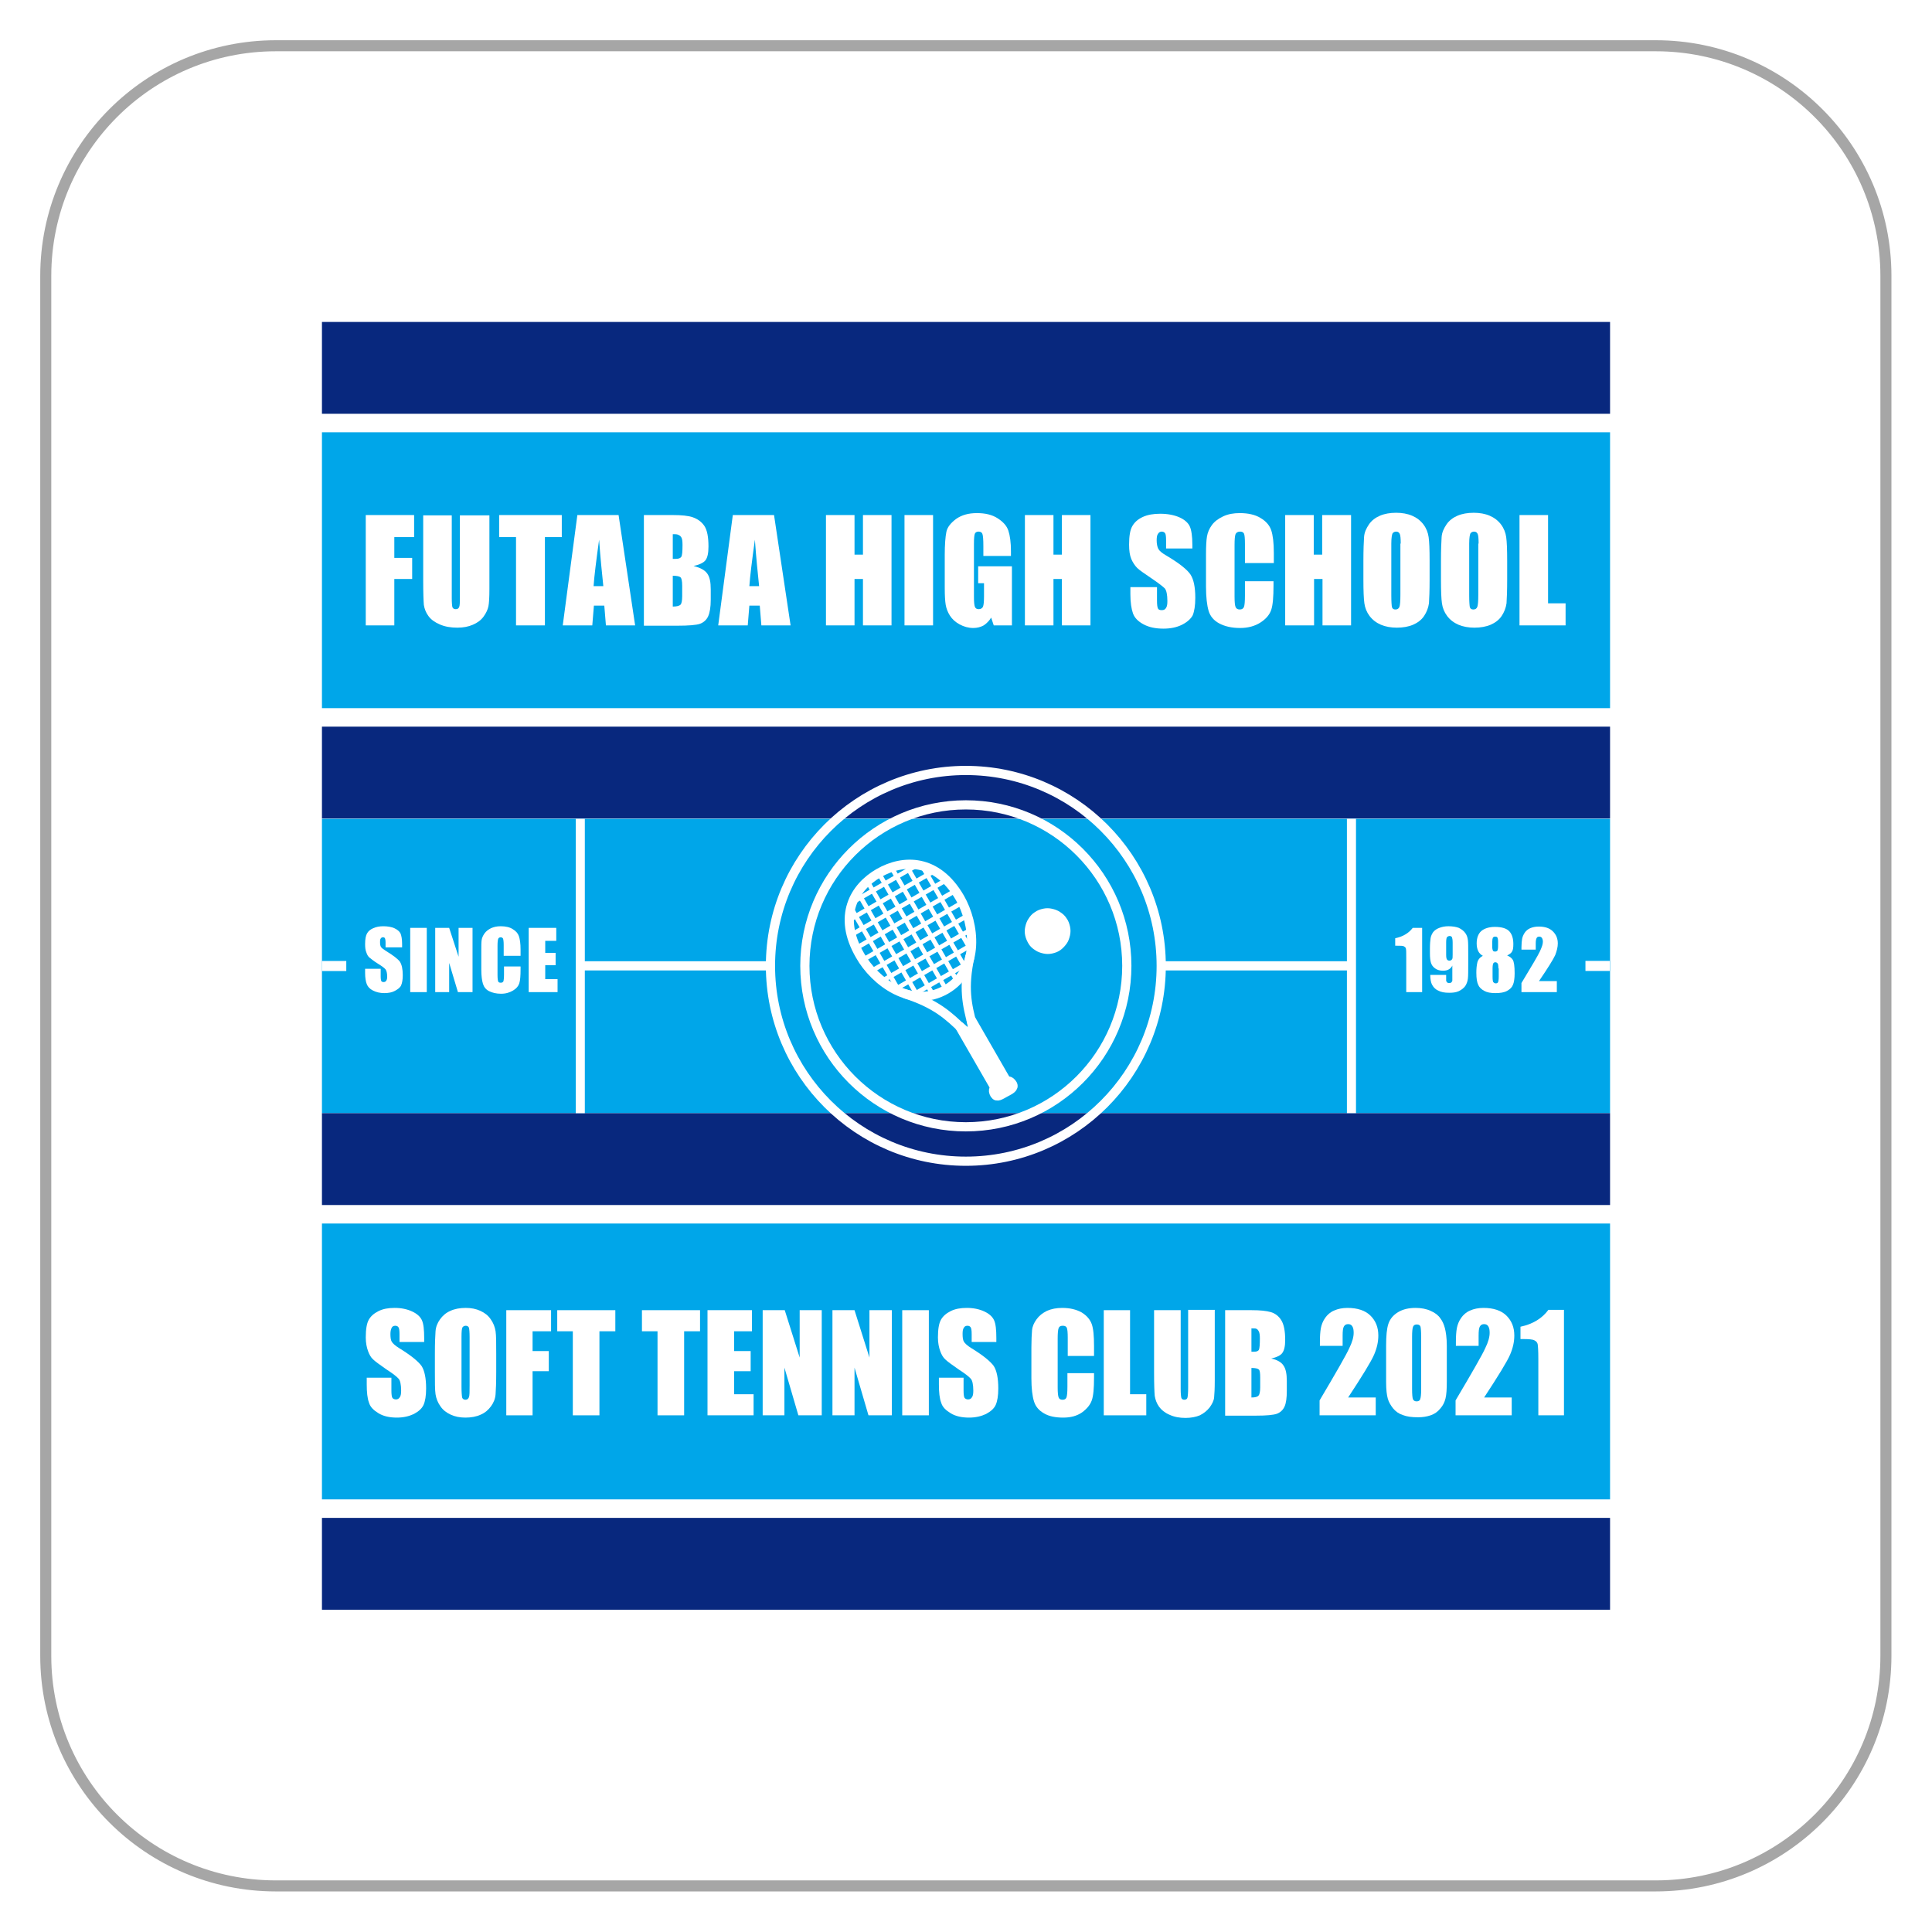
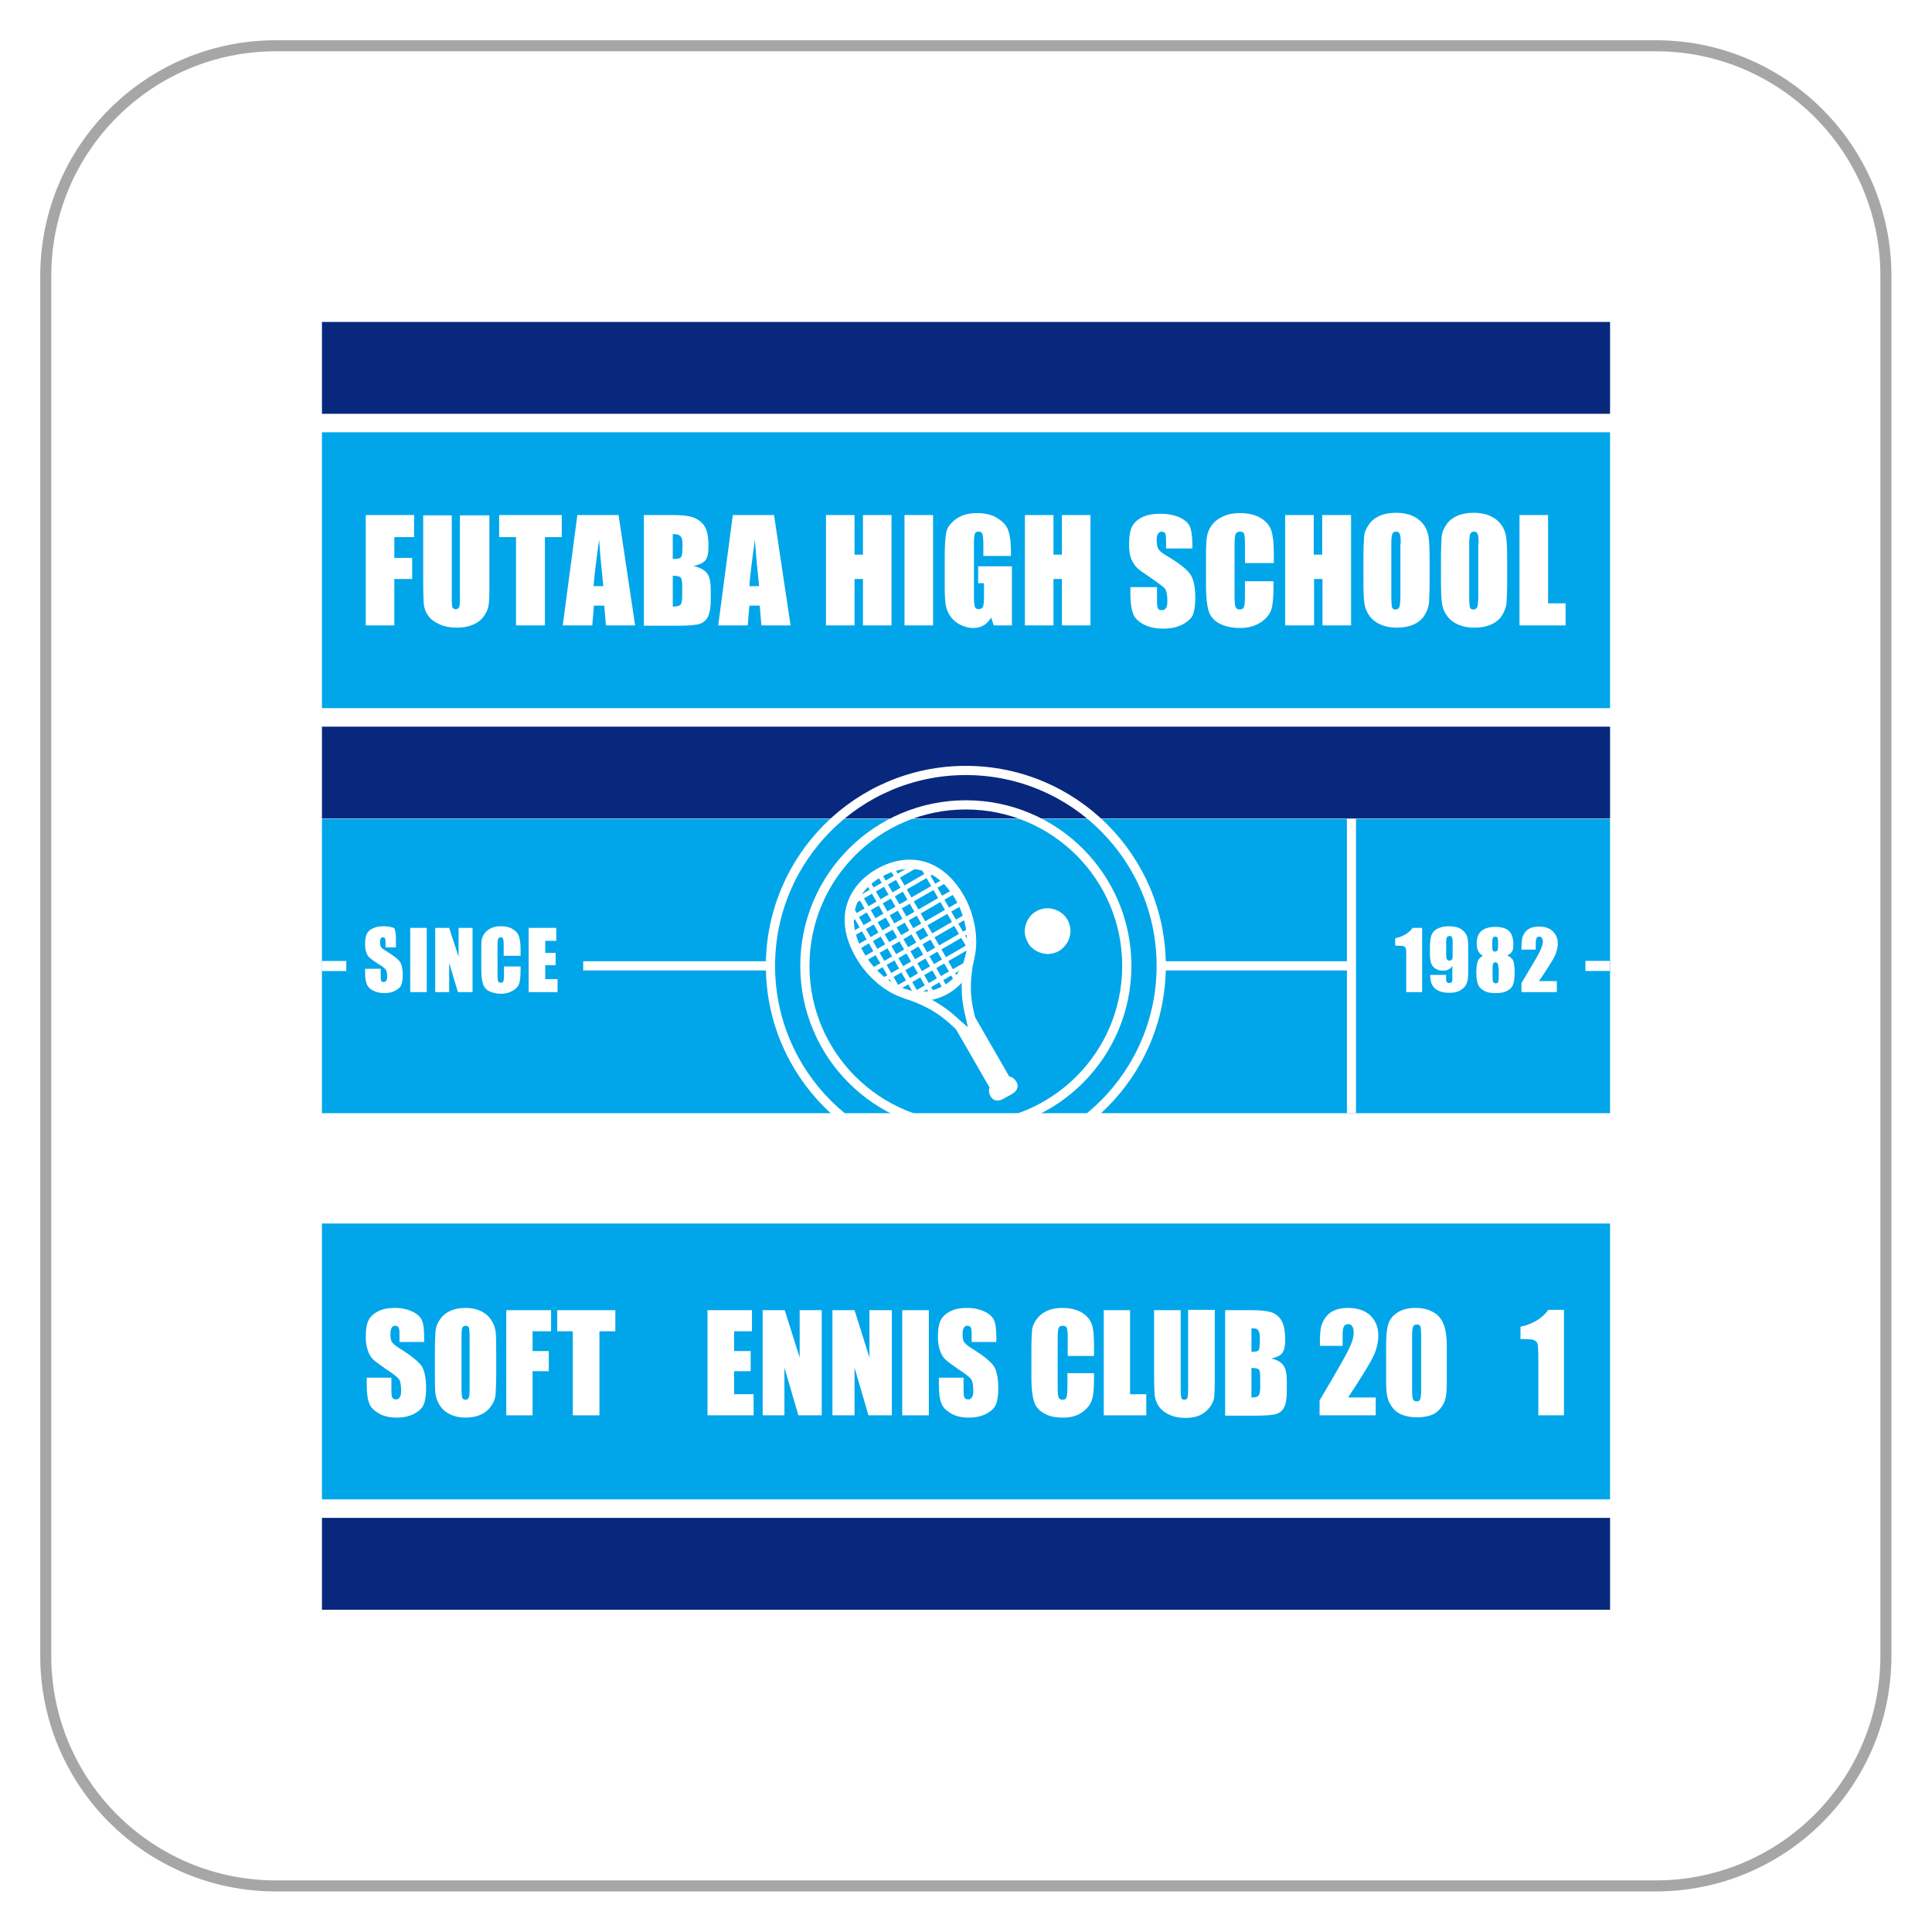
<svg xmlns="http://www.w3.org/2000/svg" version="1.1" id="_x34_010" x="0px" y="0px" viewBox="0 0 595.3 595.3" style="enable-background:new 0 0 595.3 595.3;" xml:space="preserve">
  <style type="text/css">
	.st0{fill:#FFFFFF;}
	.st1{fill:none;stroke:#A6A6A6;stroke-width:3.402;stroke-miterlimit:10;}
	.st2{fill:#08287E;}
	.st3{fill:#00A6E9;}
	.st4{fill:none;stroke:#FFFFFF;stroke-width:2.835;stroke-miterlimit:10;}
	.st5{fill:#FFFFFF;stroke:#FFFFFF;stroke-width:2.835;stroke-linejoin:bevel;stroke-miterlimit:10;}
	.st6{fill:none;stroke:#FFFFFF;stroke-width:1.417;stroke-miterlimit:10;}
</style>
  <rect class="st0" width="595.3" height="595.3" />
  <g>
    <g>
      <path class="st1" d="M85,581.1c-39.1,0-70.9-31.7-70.9-70.9V85c0-39.1,31.7-70.9,70.9-70.9h425.2c39.1,0,70.9,31.7,70.9,70.9    v425.2c0,39.1-31.7,70.9-70.9,70.9H85z" />
    </g>
  </g>
  <g>
    <g>
      <rect x="99.2" y="99.2" class="st2" width="396.9" height="28.3" />
      <rect x="99.2" y="133.2" class="st3" width="396.9" height="85" />
      <rect x="99.2" y="223.9" class="st2" width="396.9" height="28.3" />
      <rect x="99.2" y="252.3" class="st3" width="396.9" height="90.7" />
      <rect x="99.2" y="296.1" class="st0" width="7.5" height="3.1" />
      <rect x="99.2" y="467.7" class="st2" width="396.9" height="28.3" />
      <rect x="99.2" y="377" class="st3" width="396.9" height="85" />
-       <rect x="99.2" y="343" class="st2" width="396.9" height="28.3" />
-       <rect x="177.4" y="252.3" class="st0" width="2.8" height="90.7" />
      <rect x="488.6" y="296.1" transform="matrix(-1 -1.224647e-16 1.224647e-16 -1 984.618 595.275)" class="st0" width="7.5" height="3.1" />
      <rect x="415" y="252.3" transform="matrix(-1 -1.224647e-16 1.224647e-16 -1 832.819 595.275)" class="st0" width="2.8" height="90.7" />
      <g>
-         <path class="st0" d="M123.6,291.9h-4.8v-1.5c0-0.7-0.1-1.1-0.2-1.3s-0.3-0.3-0.6-0.3c-0.3,0-0.5,0.1-0.7,0.4     c-0.2,0.3-0.2,0.6-0.2,1.1c0,0.7,0.1,1.2,0.3,1.5c0.2,0.3,0.7,0.7,1.5,1.2c2.3,1.4,3.7,2.5,4.3,3.3c0.6,0.9,0.9,2.3,0.9,4.2     c0,1.4-0.2,2.4-0.5,3.1c-0.3,0.7-1,1.2-1.9,1.7c-0.9,0.5-2,0.7-3.3,0.7c-1.4,0-2.5-0.3-3.5-0.8c-1-0.5-1.6-1.2-1.9-2     c-0.3-0.8-0.5-1.9-0.5-3.4v-1.3h4.8v2.4c0,0.7,0.1,1.2,0.2,1.4c0.1,0.2,0.4,0.3,0.7,0.3s0.6-0.1,0.8-0.4c0.2-0.3,0.3-0.7,0.3-1.2     c0-1.2-0.2-1.9-0.5-2.3c-0.3-0.4-1.1-1-2.4-1.8c-1.3-0.8-2.1-1.5-2.5-1.8s-0.8-0.9-1-1.6c-0.3-0.7-0.4-1.5-0.4-2.6     c0-1.5,0.2-2.6,0.6-3.3c0.4-0.7,1-1.2,1.9-1.6c0.9-0.4,1.9-0.6,3.1-0.6c1.3,0,2.5,0.2,3.4,0.6c0.9,0.4,1.6,1,1.9,1.6     c0.3,0.7,0.5,1.8,0.5,3.3V291.9z" />
+         <path class="st0" d="M123.6,291.9h-4.8v-1.5c0-0.7-0.1-1.1-0.2-1.3s-0.3-0.3-0.6-0.3c-0.3,0-0.5,0.1-0.7,0.4     c-0.2,0.3-0.2,0.6-0.2,1.1c0,0.7,0.1,1.2,0.3,1.5c0.2,0.3,0.7,0.7,1.5,1.2c2.3,1.4,3.7,2.5,4.3,3.3c0.6,0.9,0.9,2.3,0.9,4.2     c0,1.4-0.2,2.4-0.5,3.1c-0.3,0.7-1,1.2-1.9,1.7c-0.9,0.5-2,0.7-3.3,0.7c-1.4,0-2.5-0.3-3.5-0.8c-1-0.5-1.6-1.2-1.9-2     c-0.3-0.8-0.5-1.9-0.5-3.4v-1.3h4.8v2.4c0,0.7,0.1,1.2,0.2,1.4c0.1,0.2,0.4,0.3,0.7,0.3s0.6-0.1,0.8-0.4c0.2-0.3,0.3-0.7,0.3-1.2     c0-1.2-0.2-1.9-0.5-2.3c-0.3-0.4-1.1-1-2.4-1.8c-1.3-0.8-2.1-1.5-2.5-1.8s-0.8-0.9-1-1.6c-0.3-0.7-0.4-1.5-0.4-2.6     c0-1.5,0.2-2.6,0.6-3.3c0.4-0.7,1-1.2,1.9-1.6c0.9-0.4,1.9-0.6,3.1-0.6c1.3,0,2.5,0.2,3.4,0.6c0.3,0.7,0.5,1.8,0.5,3.3V291.9z" />
        <path class="st0" d="M131.5,285.9v19.8h-5.1v-19.8H131.5z" />
        <path class="st0" d="M145.6,285.9v19.8h-4.5l-2.7-9v9h-4.3v-19.8h4.3l2.9,8.9v-8.9H145.6z" />
        <path class="st0" d="M160.3,294.5h-5.1v-3.4c0-1-0.1-1.6-0.2-1.9c-0.1-0.2-0.4-0.4-0.7-0.4c-0.4,0-0.7,0.2-0.8,0.5     c-0.1,0.3-0.2,1-0.2,2v9.2c0,1,0.1,1.6,0.2,1.9c0.1,0.3,0.4,0.4,0.8,0.4c0.4,0,0.6-0.1,0.8-0.4c0.1-0.3,0.2-1,0.2-2.1v-2.5h5.1     v0.8c0,2-0.1,3.5-0.4,4.4c-0.3,0.9-0.9,1.6-1.9,2.2c-1,0.6-2.2,1-3.7,1c-1.5,0-2.7-0.3-3.7-0.8c-1-0.5-1.6-1.3-1.9-2.3     c-0.3-1-0.5-2.4-0.5-4.4v-5.8c0-1.4,0-2.5,0.1-3.2s0.4-1.4,0.9-2.1c0.5-0.7,1.2-1.2,2-1.6c0.9-0.4,1.8-0.6,3-0.6     c1.5,0,2.8,0.3,3.7,0.9c1,0.6,1.6,1.3,1.9,2.2c0.3,0.9,0.5,2.2,0.5,4.1V294.5z" />
        <path class="st0" d="M162.8,285.9h8.6v4h-3.4v3.7h3.2v3.8h-3.2v4.3h3.8v4h-8.9V285.9z" />
      </g>
      <g>
        <path class="st0" d="M438.2,285.9v19.8h-4.9v-10.6c0-1.5,0-2.4-0.1-2.8s-0.3-0.5-0.6-0.7c-0.3-0.2-1.1-0.2-2.2-0.2h-0.5v-2.3     c2.4-0.5,4.2-1.6,5.4-3.2H438.2z" />
        <path class="st0" d="M440.7,300.4h4.9c0,0.9,0,1.5,0,1.7c0,0.2,0.1,0.4,0.3,0.6c0.2,0.2,0.4,0.2,0.7,0.2c0.3,0,0.5-0.1,0.6-0.2     c0.2-0.2,0.3-0.4,0.3-0.6c0-0.2,0-0.7,0-1.5v-3.1c-0.2,0.5-0.6,0.9-1.1,1.2c-0.5,0.3-1.1,0.4-1.8,0.4c-0.9,0-1.7-0.2-2.4-0.7     c-0.7-0.5-1.1-1.1-1.3-1.8c-0.2-0.7-0.3-1.6-0.3-2.8v-1.6c0-1.4,0.1-2.4,0.2-3.1c0.1-0.7,0.4-1.3,0.8-1.9c0.5-0.6,1.1-1,1.9-1.3     c0.8-0.3,1.7-0.5,2.8-0.5c1.3,0,2.4,0.2,3.2,0.5c0.8,0.4,1.5,0.9,2,1.6c0.5,0.7,0.7,1.4,0.8,2.2c0.1,0.8,0.1,2.2,0.1,4.4v2.7     c0,2.4,0,3.9-0.1,4.7c-0.1,0.8-0.3,1.5-0.8,2.3c-0.5,0.7-1.2,1.2-2,1.6c-0.9,0.4-1.8,0.5-3,0.5c-1.4,0-2.5-0.2-3.4-0.7     c-0.9-0.4-1.5-1.1-1.9-1.9C440.9,302.7,440.7,301.6,440.7,300.4z M445.6,294.2c0,0.8,0.1,1.3,0.3,1.5s0.4,0.3,0.7,0.3     c0.3,0,0.6-0.1,0.8-0.4c0.2-0.2,0.2-0.7,0.2-1.5v-3.6c0-0.9-0.1-1.4-0.2-1.7c-0.2-0.3-0.4-0.4-0.8-0.4c-0.2,0-0.4,0.1-0.7,0.3     c-0.2,0.2-0.3,0.8-0.3,1.7V294.2z" />
        <path class="st0" d="M464.4,294.4c0.7,0.3,1.3,0.7,1.7,1.3s0.6,2,0.6,4.2c0,1.6-0.2,2.8-0.5,3.5c-0.3,0.8-0.9,1.4-1.8,1.9     s-2.1,0.7-3.6,0.7c-1.5,0-2.6-0.2-3.5-0.7c-0.9-0.5-1.5-1.1-1.8-1.8c-0.4-0.8-0.6-2-0.6-3.8c0-1.2,0.1-2.2,0.3-3.1     c0.2-0.9,0.8-1.6,1.7-2.1c-0.6-0.3-1.1-0.8-1.4-1.4c-0.3-0.6-0.5-1.4-0.5-2.4c0-1.7,0.5-3,1.4-3.8c0.9-0.8,2.4-1.3,4.2-1.3     c2.2,0,3.7,0.5,4.5,1.4c0.8,0.9,1.2,2.2,1.2,3.9c0,1.1-0.1,1.8-0.4,2.3S465.2,294,464.4,294.4z M461.7,298.4     c0-0.8-0.1-1.3-0.2-1.5c-0.2-0.2-0.4-0.4-0.7-0.4c-0.3,0-0.6,0.1-0.7,0.4c-0.1,0.2-0.2,0.7-0.2,1.5v2.6c0,0.9,0.1,1.4,0.2,1.6     c0.2,0.2,0.4,0.4,0.8,0.4c0.3,0,0.6-0.1,0.7-0.4c0.1-0.2,0.2-0.8,0.2-1.7V298.4z M461.6,290.2c0-0.7-0.1-1.1-0.2-1.3     c-0.1-0.2-0.3-0.3-0.7-0.3c-0.3,0-0.5,0.1-0.7,0.3c-0.1,0.2-0.2,0.7-0.2,1.3v1.5c0,0.6,0.1,1,0.2,1.2s0.3,0.3,0.7,0.3     c0.3,0,0.5-0.1,0.7-0.3c0.1-0.2,0.2-0.7,0.2-1.4V290.2z" />
        <path class="st0" d="M479.7,302.3v3.4h-10.9l0-2.8c3.2-5.3,5.1-8.5,5.7-9.8s0.9-2.2,0.9-2.9c0-0.5-0.1-0.9-0.3-1.2     c-0.2-0.3-0.5-0.4-0.8-0.4s-0.7,0.1-0.8,0.4c-0.2,0.3-0.3,0.9-0.3,1.7v1.9h-4.4v-0.7c0-1.1,0.1-2,0.2-2.6     c0.1-0.6,0.4-1.3,0.8-1.9c0.4-0.6,1-1.1,1.7-1.4c0.7-0.3,1.6-0.5,2.6-0.5c2,0,3.4,0.5,4.4,1.5c1,1,1.5,2.2,1.5,3.7     c0,1.1-0.3,2.3-0.8,3.6c-0.6,1.3-2.2,3.9-5,8H479.7z" />
      </g>
      <g>
        <path class="st0" d="M112.6,158.7h15v6.8h-6.1v6.4h5.5v6.5h-5.5v14.3h-8.8V158.7z" />
        <path class="st0" d="M150.8,158.7v22.7c0,2.6-0.1,4.4-0.3,5.4c-0.2,1-0.7,2.1-1.5,3.2c-0.8,1.1-1.9,1.9-3.3,2.5     c-1.4,0.6-2.9,0.9-4.8,0.9c-2,0-3.8-0.3-5.4-1s-2.7-1.5-3.5-2.6c-0.8-1.1-1.2-2.2-1.4-3.4c-0.1-1.2-0.2-3.7-0.2-7.5v-20.1h8.8     v25.5c0,1.5,0.1,2.4,0.2,2.8c0.2,0.4,0.5,0.6,1,0.6c0.6,0,0.9-0.2,1.1-0.7c0.2-0.5,0.2-1.5,0.2-3.2v-25H150.8z" />
        <path class="st0" d="M173.1,158.7v6.8h-5.2v27.2H159v-27.2h-5.2v-6.8H173.1z" />
        <path class="st0" d="M190.6,158.7l5.1,34h-9l-0.5-6.1H183l-0.5,6.1h-9.1l4.5-34H190.6z M185.9,180.6c-0.4-3.9-0.9-8.6-1.3-14.3     c-0.9,6.5-1.5,11.3-1.7,14.3H185.9z" />
        <path class="st0" d="M198.4,158.7h8.8c2.8,0,4.9,0.2,6.3,0.7s2.6,1.3,3.5,2.6c0.9,1.3,1.3,3.5,1.3,6.4c0,2-0.3,3.4-0.9,4.2     c-0.6,0.8-1.9,1.4-3.7,1.8c2,0.5,3.4,1.2,4.2,2.3s1.1,2.7,1.1,4.9v3.2c0,2.3-0.3,4-0.8,5.1c-0.5,1.1-1.4,1.9-2.5,2.3     c-1.1,0.4-3.5,0.6-7.1,0.6h-10.2V158.7z M207.3,164.6v7.6c0.4,0,0.7,0,0.9,0c0.9,0,1.4-0.2,1.7-0.6s0.4-1.6,0.4-3.7     c0-1.1-0.1-1.8-0.3-2.2c-0.2-0.4-0.5-0.7-0.8-0.8C208.8,164.6,208.2,164.6,207.3,164.6z M207.3,177.4v9.5c1.2,0,2-0.2,2.4-0.6     c0.3-0.3,0.5-1.2,0.5-2.6v-3.2c0-1.5-0.2-2.3-0.5-2.6C209.4,177.6,208.6,177.4,207.3,177.4z" />
        <path class="st0" d="M238.5,158.7l5.1,34h-9l-0.5-6.1h-3.2l-0.5,6.1h-9.1l4.5-34H238.5z M233.9,180.6c-0.4-3.9-0.9-8.6-1.3-14.3     c-0.9,6.5-1.5,11.3-1.7,14.3H233.9z" />
        <path class="st0" d="M274.7,158.7v34h-8.8v-14.3h-2.6v14.3h-8.8v-34h8.8v12.2h2.6v-12.2H274.7z" />
        <path class="st0" d="M287.5,158.7v34h-8.8v-34H287.5z" />
        <path class="st0" d="M311.8,171.3h-8.8v-3.1c0-1.9-0.1-3.2-0.3-3.7s-0.6-0.7-1.2-0.7c-0.5,0-0.9,0.2-1.1,0.6     c-0.2,0.4-0.3,1.5-0.3,3.2V184c0,1.5,0.1,2.5,0.3,3c0.2,0.5,0.6,0.7,1.2,0.7c0.6,0,1.1-0.3,1.3-0.8c0.2-0.5,0.3-1.6,0.3-3.2v-4     h-1.8v-5.2h10.4v18.2h-5.6l-0.8-2.4c-0.6,1-1.4,1.8-2.3,2.4c-0.9,0.5-2,0.8-3.2,0.8c-1.5,0-2.9-0.4-4.2-1.1s-2.3-1.6-3-2.7     c-0.7-1.1-1.1-2.2-1.3-3.3c-0.2-1.2-0.3-2.9-0.3-5.3V171c0-3.2,0.2-5.6,0.5-7.1c0.3-1.5,1.4-2.8,3-4c1.7-1.2,3.8-1.8,6.4-1.8     c2.6,0,4.7,0.5,6.4,1.6c1.7,1.1,2.8,2.3,3.3,3.8c0.5,1.5,0.8,3.6,0.8,6.4V171.3z" />
        <path class="st0" d="M336,158.7v34h-8.8v-14.3h-2.6v14.3h-8.8v-34h8.8v12.2h2.6v-12.2H336z" />
        <path class="st0" d="M367.5,169h-8.2v-2.5c0-1.2-0.1-1.9-0.3-2.2s-0.6-0.5-1-0.5c-0.5,0-0.9,0.2-1.2,0.7c-0.3,0.4-0.4,1.1-0.4,2     c0,1.1,0.2,2,0.5,2.6c0.3,0.6,1.1,1.3,2.5,2.1c3.9,2.3,6.4,4.3,7.4,5.8c1,1.5,1.5,3.9,1.5,7.2c0,2.4-0.3,4.2-0.8,5.4     c-0.6,1.1-1.7,2.1-3.3,2.9c-1.6,0.8-3.5,1.2-5.7,1.2c-2.4,0-4.4-0.4-6.1-1.3s-2.8-2-3.3-3.4c-0.5-1.4-0.8-3.4-0.8-5.9v-2.2h8.2     v4.1c0,1.3,0.1,2.1,0.3,2.5c0.2,0.4,0.6,0.5,1.2,0.5s1-0.2,1.3-0.7c0.3-0.5,0.4-1.1,0.4-2.1c0-2-0.3-3.3-0.8-3.9     c-0.6-0.6-1.9-1.6-4.1-3.1c-2.2-1.5-3.7-2.5-4.4-3.2c-0.7-0.7-1.3-1.6-1.8-2.7c-0.5-1.2-0.7-2.6-0.7-4.5c0-2.6,0.3-4.5,1-5.7     c0.7-1.2,1.7-2.1,3.2-2.8c1.5-0.7,3.3-1,5.4-1c2.3,0,4.3,0.4,5.9,1.1c1.6,0.7,2.7,1.7,3.2,2.8c0.5,1.1,0.8,3,0.8,5.7V169z" />
        <path class="st0" d="M392.4,173.5h-8.8v-5.9c0-1.7-0.1-2.8-0.3-3.2c-0.2-0.4-0.6-0.6-1.2-0.6c-0.7,0-1.2,0.3-1.4,0.8     c-0.2,0.5-0.3,1.6-0.3,3.4v15.8c0,1.7,0.1,2.7,0.3,3.2c0.2,0.5,0.6,0.8,1.3,0.8c0.7,0,1.1-0.3,1.3-0.8c0.2-0.5,0.3-1.7,0.3-3.6     v-4.3h8.8v1.3c0,3.5-0.2,6-0.7,7.5s-1.6,2.8-3.3,3.9c-1.7,1.1-3.8,1.7-6.3,1.7c-2.6,0-4.7-0.5-6.4-1.4c-1.7-0.9-2.8-2.2-3.3-3.9     c-0.5-1.7-0.8-4.2-0.8-7.5v-9.9c0-2.4,0.1-4.3,0.3-5.5c0.2-1.2,0.7-2.4,1.5-3.5c0.8-1.1,2-2,3.5-2.7c1.5-0.7,3.2-1,5.1-1     c2.6,0,4.8,0.5,6.4,1.5c1.7,1,2.8,2.3,3.3,3.8c0.5,1.5,0.8,3.8,0.8,7V173.5z" />
        <path class="st0" d="M416.3,158.7v34h-8.8v-14.3h-2.6v14.3H396v-34h8.8v12.2h2.6v-12.2H416.3z" />
        <path class="st0" d="M440.5,178.6c0,3.4-0.1,5.8-0.2,7.3c-0.2,1.4-0.7,2.7-1.5,3.9c-0.8,1.2-2,2.1-3.4,2.7     c-1.4,0.6-3.1,0.9-5,0.9c-1.8,0-3.5-0.3-4.9-0.9c-1.4-0.6-2.6-1.5-3.5-2.7c-0.9-1.2-1.4-2.5-1.6-3.9c-0.2-1.4-0.3-3.8-0.3-7.3     v-5.8c0-3.4,0.1-5.8,0.2-7.3s0.7-2.7,1.5-3.9s2-2.1,3.4-2.7c1.4-0.6,3.1-0.9,5-0.9c1.8,0,3.5,0.3,4.9,0.9     c1.4,0.6,2.6,1.5,3.5,2.7c0.9,1.2,1.4,2.5,1.6,3.9s0.3,3.8,0.3,7.3V178.6z M431.6,167.5c0-1.6-0.1-2.6-0.3-3     c-0.2-0.4-0.5-0.7-1.1-0.7c-0.5,0-0.8,0.2-1.1,0.5c-0.2,0.4-0.4,1.4-0.4,3.2v15.9c0,2,0.1,3.2,0.2,3.7c0.2,0.5,0.5,0.7,1.1,0.7     c0.6,0,1-0.3,1.2-0.8s0.3-1.8,0.3-3.8V167.5z" />
        <path class="st0" d="M464.4,178.6c0,3.4-0.1,5.8-0.2,7.3c-0.2,1.4-0.7,2.7-1.5,3.9c-0.8,1.2-2,2.1-3.4,2.7     c-1.4,0.6-3.1,0.9-5,0.9c-1.8,0-3.5-0.3-4.9-0.9c-1.4-0.6-2.6-1.5-3.5-2.7c-0.9-1.2-1.4-2.5-1.6-3.9c-0.2-1.4-0.3-3.8-0.3-7.3     v-5.8c0-3.4,0.1-5.8,0.2-7.3s0.7-2.7,1.5-3.9s2-2.1,3.4-2.7c1.4-0.6,3.1-0.9,5-0.9c1.8,0,3.5,0.3,4.9,0.9     c1.4,0.6,2.6,1.5,3.5,2.7c0.9,1.2,1.4,2.5,1.6,3.9s0.3,3.8,0.3,7.3V178.6z M455.6,167.5c0-1.6-0.1-2.6-0.3-3     c-0.2-0.4-0.5-0.7-1.1-0.7c-0.5,0-0.8,0.2-1.1,0.5c-0.2,0.4-0.4,1.4-0.4,3.2v15.9c0,2,0.1,3.2,0.2,3.7c0.2,0.5,0.5,0.7,1.1,0.7     c0.6,0,1-0.3,1.2-0.8s0.3-1.8,0.3-3.8V167.5z" />
        <path class="st0" d="M477,158.7v27.2h5.4v6.8h-14.2v-34H477z" />
      </g>
      <line class="st4" x1="179.7" y1="297.6" x2="237.4" y2="297.6" />
      <line class="st4" x1="416.7" y1="297.6" x2="357.8" y2="297.6" />
      <g>
        <path class="st0" d="M130.7,413.5h-7.6v-2.4c0-1.1-0.1-1.8-0.3-2.1c-0.2-0.3-0.5-0.5-1-0.5c-0.5,0-0.9,0.2-1.1,0.6     s-0.4,1-0.4,1.9c0,1.1,0.1,1.9,0.4,2.4c0.3,0.5,1,1.2,2.3,2c3.6,2.2,5.9,4.1,6.9,5.5c0.9,1.4,1.4,3.7,1.4,6.9     c0,2.3-0.3,4-0.8,5.1c-0.5,1.1-1.5,2-3,2.8c-1.5,0.7-3.2,1.1-5.2,1.1c-2.2,0-4.1-0.4-5.6-1.3s-2.6-1.9-3-3.3     c-0.5-1.3-0.7-3.2-0.7-5.6v-2.1h7.6v3.9c0,1.2,0.1,2,0.3,2.3c0.2,0.3,0.6,0.5,1.1,0.5c0.5,0,0.9-0.2,1.2-0.7     c0.3-0.4,0.4-1.1,0.4-2c0-1.9-0.3-3.2-0.8-3.7c-0.5-0.6-1.8-1.6-3.8-2.9c-2-1.4-3.4-2.4-4-3c-0.7-0.6-1.2-1.5-1.6-2.6     c-0.4-1.1-0.7-2.5-0.7-4.2c0-2.5,0.3-4.3,0.9-5.4c0.6-1.1,1.6-2,3-2.7s3-1,5-1c2.1,0,3.9,0.4,5.4,1.1c1.5,0.7,2.5,1.6,3,2.7     s0.7,2.9,0.7,5.5V413.5z" />
        <path class="st0" d="M152.9,422.7c0,3.3-0.1,5.6-0.2,6.9c-0.1,1.4-0.6,2.6-1.4,3.7c-0.8,1.1-1.8,2-3.2,2.6     c-1.3,0.6-2.9,0.9-4.7,0.9c-1.7,0-3.2-0.3-4.5-0.9c-1.3-0.6-2.4-1.4-3.2-2.6c-0.8-1.1-1.3-2.4-1.5-3.7c-0.2-1.3-0.2-3.7-0.2-7     v-5.5c0-3.3,0.1-5.6,0.2-6.9c0.1-1.4,0.6-2.6,1.4-3.7s1.8-2,3.2-2.6c1.3-0.6,2.9-0.9,4.7-0.9c1.7,0,3.2,0.3,4.5,0.9     s2.4,1.4,3.2,2.6c0.8,1.1,1.3,2.4,1.5,3.7c0.2,1.3,0.2,3.7,0.2,7V422.7z M144.7,412c0-1.5-0.1-2.5-0.2-2.9     c-0.2-0.4-0.5-0.6-1-0.6c-0.4,0-0.8,0.2-1,0.5c-0.2,0.3-0.3,1.3-0.3,3v15.1c0,1.9,0.1,3,0.2,3.5c0.1,0.4,0.5,0.7,1,0.7     c0.6,0,0.9-0.3,1.1-0.8c0.2-0.5,0.2-1.7,0.2-3.6V412z" />
        <path class="st0" d="M156,403.7h13.8v6.5h-5.7v6.1h5v6.2h-5v13.6H156V403.7z" />
        <path class="st0" d="M189.6,403.7v6.5h-4.9v25.9h-8.2v-25.9h-4.8v-6.5H189.6z" />
-         <path class="st0" d="M215.7,403.7v6.5h-4.9v25.9h-8.2v-25.9h-4.8v-6.5H215.7z" />
        <path class="st0" d="M218.1,403.7h13.6v6.5h-5.5v6.1h5.1v6.2h-5.1v7.1h6v6.5h-14.2V403.7z" />
        <path class="st0" d="M253.2,403.7v32.4h-7.2l-4.3-14.7v14.7H235v-32.4h6.8l4.6,14.6v-14.6H253.2z" />
        <path class="st0" d="M274.8,403.7v32.4h-7.2l-4.3-14.7v14.7h-6.8v-32.4h6.8l4.6,14.6v-14.6H274.8z" />
        <path class="st0" d="M286.2,403.7v32.4H278v-32.4H286.2z" />
        <path class="st0" d="M307,413.5h-7.6v-2.4c0-1.1-0.1-1.8-0.3-2.1c-0.2-0.3-0.5-0.5-1-0.5c-0.5,0-0.9,0.2-1.1,0.6     c-0.3,0.4-0.4,1-0.4,1.9c0,1.1,0.1,1.9,0.4,2.4c0.3,0.5,1,1.2,2.3,2c3.6,2.2,5.9,4.1,6.9,5.5c0.9,1.4,1.4,3.7,1.4,6.9     c0,2.3-0.3,4-0.8,5.1c-0.5,1.1-1.5,2-3,2.8c-1.5,0.7-3.2,1.1-5.2,1.1c-2.2,0-4.1-0.4-5.6-1.3c-1.5-0.9-2.6-1.9-3-3.3     c-0.5-1.3-0.7-3.2-0.7-5.6v-2.1h7.6v3.9c0,1.2,0.1,2,0.3,2.3c0.2,0.3,0.6,0.5,1.1,0.5s0.9-0.2,1.2-0.7c0.3-0.4,0.4-1.1,0.4-2     c0-1.9-0.3-3.2-0.8-3.7c-0.5-0.6-1.8-1.6-3.8-2.9c-2-1.4-3.4-2.4-4-3c-0.7-0.6-1.2-1.5-1.6-2.6c-0.4-1.1-0.7-2.5-0.7-4.2     c0-2.5,0.3-4.3,0.9-5.4c0.6-1.1,1.6-2,3-2.7s3-1,5-1c2.1,0,3.9,0.4,5.4,1.1c1.5,0.7,2.5,1.6,3,2.7s0.7,2.9,0.7,5.5V413.5z" />
        <path class="st0" d="M337.1,417.8H329v-5.6c0-1.6-0.1-2.7-0.3-3.1c-0.2-0.4-0.6-0.6-1.2-0.6c-0.7,0-1.1,0.2-1.3,0.7     c-0.2,0.5-0.3,1.6-0.3,3.2v15.1c0,1.6,0.1,2.6,0.3,3.1c0.2,0.5,0.6,0.7,1.2,0.7c0.6,0,1-0.2,1.2-0.7c0.2-0.5,0.3-1.6,0.3-3.4     v-4.1h8.2v1.3c0,3.4-0.2,5.7-0.7,7.1c-0.5,1.4-1.5,2.6-3,3.7c-1.6,1.1-3.5,1.6-5.8,1.6c-2.4,0-4.4-0.4-5.9-1.3     c-1.6-0.9-2.6-2.1-3.1-3.7c-0.5-1.6-0.8-4-0.8-7.1v-9.5c0-2.3,0.1-4.1,0.2-5.3s0.6-2.3,1.4-3.4c0.8-1.1,1.8-1.9,3.2-2.6     c1.4-0.6,2.9-0.9,4.7-0.9c2.4,0,4.4,0.5,6,1.4c1.6,1,2.6,2.2,3.1,3.6c0.5,1.4,0.7,3.7,0.7,6.7V417.8z" />
        <path class="st0" d="M348.2,403.7v25.9h5v6.5h-13.1v-32.4H348.2z" />
        <path class="st0" d="M374.3,403.7v21.7c0,2.5-0.1,4.2-0.2,5.2s-0.6,2-1.4,3.1c-0.8,1-1.8,1.8-3,2.4c-1.2,0.5-2.7,0.8-4.4,0.8     c-1.9,0-3.5-0.3-5-1c-1.4-0.6-2.5-1.5-3.2-2.5c-0.7-1-1.1-2.1-1.3-3.3c-0.1-1.1-0.2-3.5-0.2-7.2v-19.2h8.2V428     c0,1.4,0.1,2.3,0.2,2.7c0.1,0.4,0.5,0.6,0.9,0.6c0.5,0,0.9-0.2,1-0.7c0.1-0.4,0.2-1.5,0.2-3.1v-23.9H374.3z" />
        <path class="st0" d="M377.5,403.7h8.2c2.6,0,4.5,0.2,5.9,0.6c1.3,0.4,2.4,1.2,3.2,2.5c0.8,1.3,1.2,3.3,1.2,6.1     c0,1.9-0.3,3.2-0.9,4s-1.7,1.3-3.4,1.7c1.9,0.4,3.2,1.2,3.8,2.2c0.7,1,1,2.6,1,4.7v3c0,2.2-0.2,3.8-0.7,4.9s-1.3,1.8-2.3,2.2     c-1.1,0.4-3.2,0.6-6.5,0.6h-9.5V403.7z M385.6,409.3v7.2c0.3,0,0.6,0,0.8,0c0.8,0,1.3-0.2,1.5-0.6c0.2-0.4,0.3-1.6,0.3-3.5     c0-1-0.1-1.7-0.3-2.1c-0.2-0.4-0.4-0.7-0.7-0.8C387.1,409.3,386.5,409.3,385.6,409.3z M385.6,421.5v9.1c1.2,0,1.9-0.2,2.2-0.6     c0.3-0.3,0.5-1.2,0.5-2.5v-3c0-1.4-0.1-2.2-0.4-2.5C387.6,421.7,386.9,421.5,385.6,421.5z" />
        <path class="st0" d="M423.9,430.6v5.5h-17.3l0-4.6c5.1-8.6,8.2-14,9.1-16c1-2,1.4-3.6,1.4-4.8c0-0.9-0.1-1.5-0.4-2     s-0.7-0.7-1.3-0.7s-1,0.2-1.3,0.7s-0.4,1.4-0.4,2.9v3.1h-7v-1.2c0-1.8,0.1-3.2,0.3-4.3c0.2-1,0.6-2.1,1.3-3.1     c0.7-1,1.6-1.8,2.8-2.3c1.1-0.5,2.5-0.8,4.1-0.8c3.1,0,5.5,0.8,7.1,2.4c1.6,1.6,2.4,3.6,2.4,6.1c0,1.9-0.4,3.8-1.3,5.9     c-0.9,2.1-3.6,6.5-8,13.2H423.9z" />
        <path class="st0" d="M445.8,414.7v10.8c0,2.5-0.1,4.2-0.4,5.4s-0.8,2.2-1.6,3.1c-0.8,1-1.8,1.7-3,2.1c-1.2,0.4-2.4,0.6-3.9,0.6     c-1.9,0-3.4-0.2-4.7-0.7c-1.2-0.4-2.2-1.1-3-2.1c-0.7-0.9-1.3-1.9-1.6-3s-0.5-2.7-0.5-5v-11.3c0-3,0.2-5.2,0.7-6.7     c0.5-1.5,1.5-2.7,3-3.6c1.5-0.9,3.3-1.3,5.4-1.3c1.7,0,3.3,0.3,4.6,0.9c1.4,0.6,2.4,1.4,3,2.3c0.7,0.9,1.1,1.9,1.4,3     S445.8,412.2,445.8,414.7z M437.9,412c0-1.7-0.1-2.8-0.2-3.2s-0.5-0.7-1.1-0.7c-0.6,0-1,0.2-1.2,0.7c-0.2,0.5-0.3,1.5-0.3,3.2     v15.8c0,1.9,0.1,3,0.3,3.4c0.2,0.4,0.6,0.6,1.1,0.6s1-0.2,1.1-0.7c0.2-0.5,0.3-1.5,0.3-3.1V412z" />
-         <path class="st0" d="M465.8,430.6v5.5h-17.3l0-4.6c5.1-8.6,8.2-14,9.1-16c1-2,1.4-3.6,1.4-4.8c0-0.9-0.1-1.5-0.4-2     s-0.7-0.7-1.3-0.7s-1,0.2-1.3,0.7s-0.4,1.4-0.4,2.9v3.1h-7v-1.2c0-1.8,0.1-3.2,0.3-4.3c0.2-1,0.6-2.1,1.3-3.1     c0.7-1,1.6-1.8,2.8-2.3c1.1-0.5,2.5-0.8,4.1-0.8c3.1,0,5.5,0.8,7.1,2.4c1.6,1.6,2.4,3.6,2.4,6.1c0,1.9-0.4,3.8-1.3,5.9     c-0.9,2.1-3.6,6.5-8,13.2H465.8z" />
        <path class="st0" d="M481.9,403.7v32.4H474v-17.4c0-2.5-0.1-4-0.2-4.5c-0.1-0.5-0.4-0.9-1-1.2c-0.5-0.3-1.7-0.4-3.5-0.4h-0.8     v-3.8c3.8-0.8,6.7-2.6,8.6-5.2H481.9z" />
      </g>
      <g>
        <circle class="st4" cx="297.6" cy="297.6" r="60.2" />
        <circle class="st4" cx="297.6" cy="297.6" r="49.6" />
        <g>
          <path class="st0" d="M326.8,292.7c-0.8,0.6-1.7,0.9-2.6,1.1c-0.9,0.2-1.8,0.2-2.7,0c-0.9-0.2-1.8-0.5-2.5-1      c-0.8-0.5-1.5-1.1-2-1.9s-0.9-1.7-1.1-2.6c-0.2-0.9-0.2-1.8,0-2.7c0.2-0.9,0.5-1.8,1-2.5c0.5-0.8,1.1-1.5,1.9-2      c0.8-0.6,1.7-0.9,2.6-1.1c0.9-0.2,1.8-0.2,2.7,0c0.9,0.2,1.8,0.5,2.5,1c0.8,0.5,1.5,1.1,2,1.9c0.6,0.8,0.9,1.7,1.1,2.6      c0.2,0.9,0.2,1.8,0,2.7c-0.2,0.9-0.5,1.8-1,2.5C328.2,291.4,327.6,292.1,326.8,292.7z" />
        </g>
        <g>
          <g>
            <path class="st4" d="M291.5,304.9c10.7-6.2,8.8-20.3,4.3-28.2c-7.1-12.3-17.5-12-25-7.7c-7.5,4.3-12.9,13.2-5.8,25.4       C269.5,302.4,280.8,311.1,291.5,304.9z" />
            <path class="st4" d="M298.9,294.5c-2.2,10-0.9,15.2,0.7,21.3c0,0,0.3,1.5-0.6,2.1c-0.9,0.5-2.1-0.5-2.1-0.5       c-4.6-4.4-8.4-8.1-18.1-11.2" />
            <path class="st5" d="M299.2,314.1l11,19.1c0,0,0.9-0.6,1.8,0.9c0.6,1.1-0.7,1.7-2.2,2.5c-1.5,0.8-2.6,1.7-3.3,0.6       c-0.9-1.5,0.1-2,0.1-2l-11-19.1l4.9,4.3L299.2,314.1z" />
          </g>
          <line class="st6" x1="270.8" y1="269.1" x2="291.5" y2="304.9" />
          <line class="st6" x1="265.8" y1="295.8" x2="296.5" y2="278.1" />
          <line class="st6" x1="263.7" y1="292.2" x2="294.3" y2="274.5" />
          <line class="st6" x1="262.2" y1="288.1" x2="291.5" y2="271.2" />
          <line class="st6" x1="261.6" y1="283.5" x2="287.8" y2="268.4" />
          <line class="st6" x1="262.7" y1="278" x2="282.5" y2="266.6" />
          <line class="st6" x1="268.5" y1="299.2" x2="298" y2="282.2" />
          <line class="st6" x1="271.7" y1="302.3" x2="299.1" y2="286.5" />
          <line class="st6" x1="275.7" y1="304.9" x2="299.3" y2="291.2" />
          <line class="st6" x1="281.2" y1="306.6" x2="298.2" y2="296.8" />
          <line class="st6" x1="267.3" y1="271.6" x2="287.5" y2="306.6" />
          <line class="st6" x1="264.3" y1="274.9" x2="282.8" y2="307" />
          <line class="st6" x1="262.2" y1="279.7" x2="277.1" y2="305.5" />
          <line class="st6" x1="274.7" y1="267.3" x2="294.9" y2="302.3" />
-           <line class="st6" x1="279.1" y1="266.4" x2="297.6" y2="298.5" />
          <line class="st6" x1="284.2" y1="266.9" x2="299.2" y2="292.8" />
        </g>
      </g>
    </g>
  </g>
</svg>